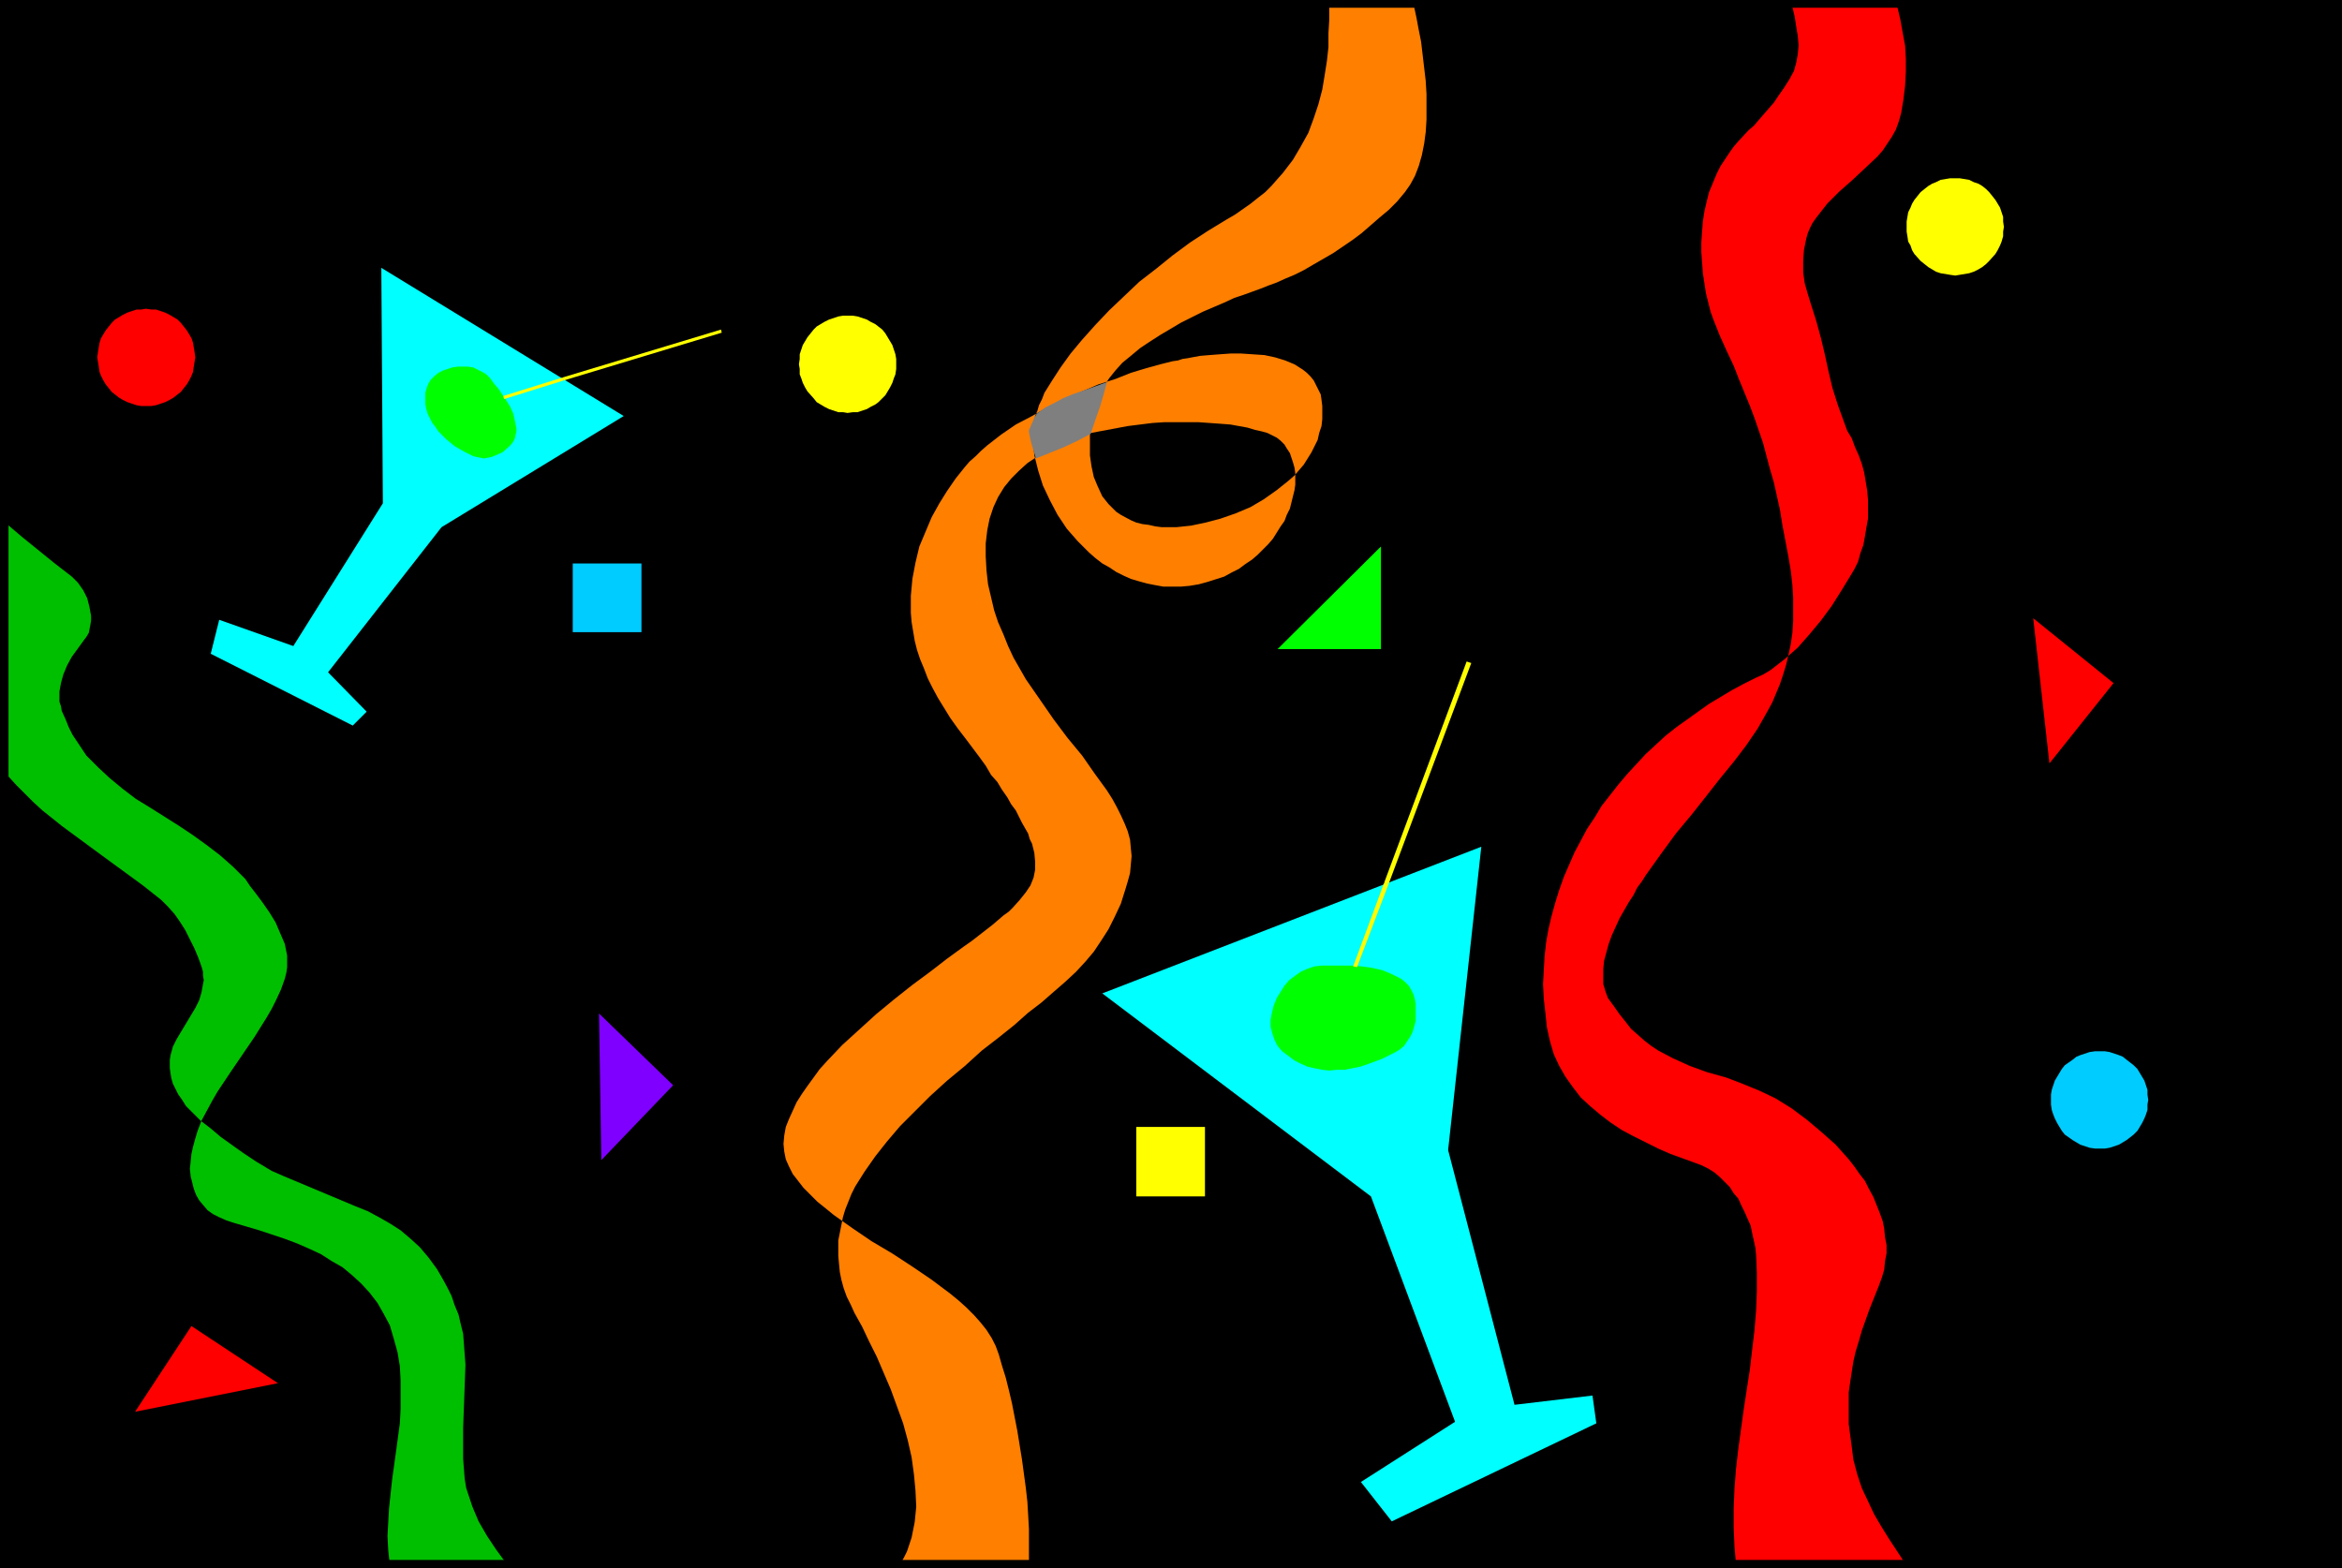
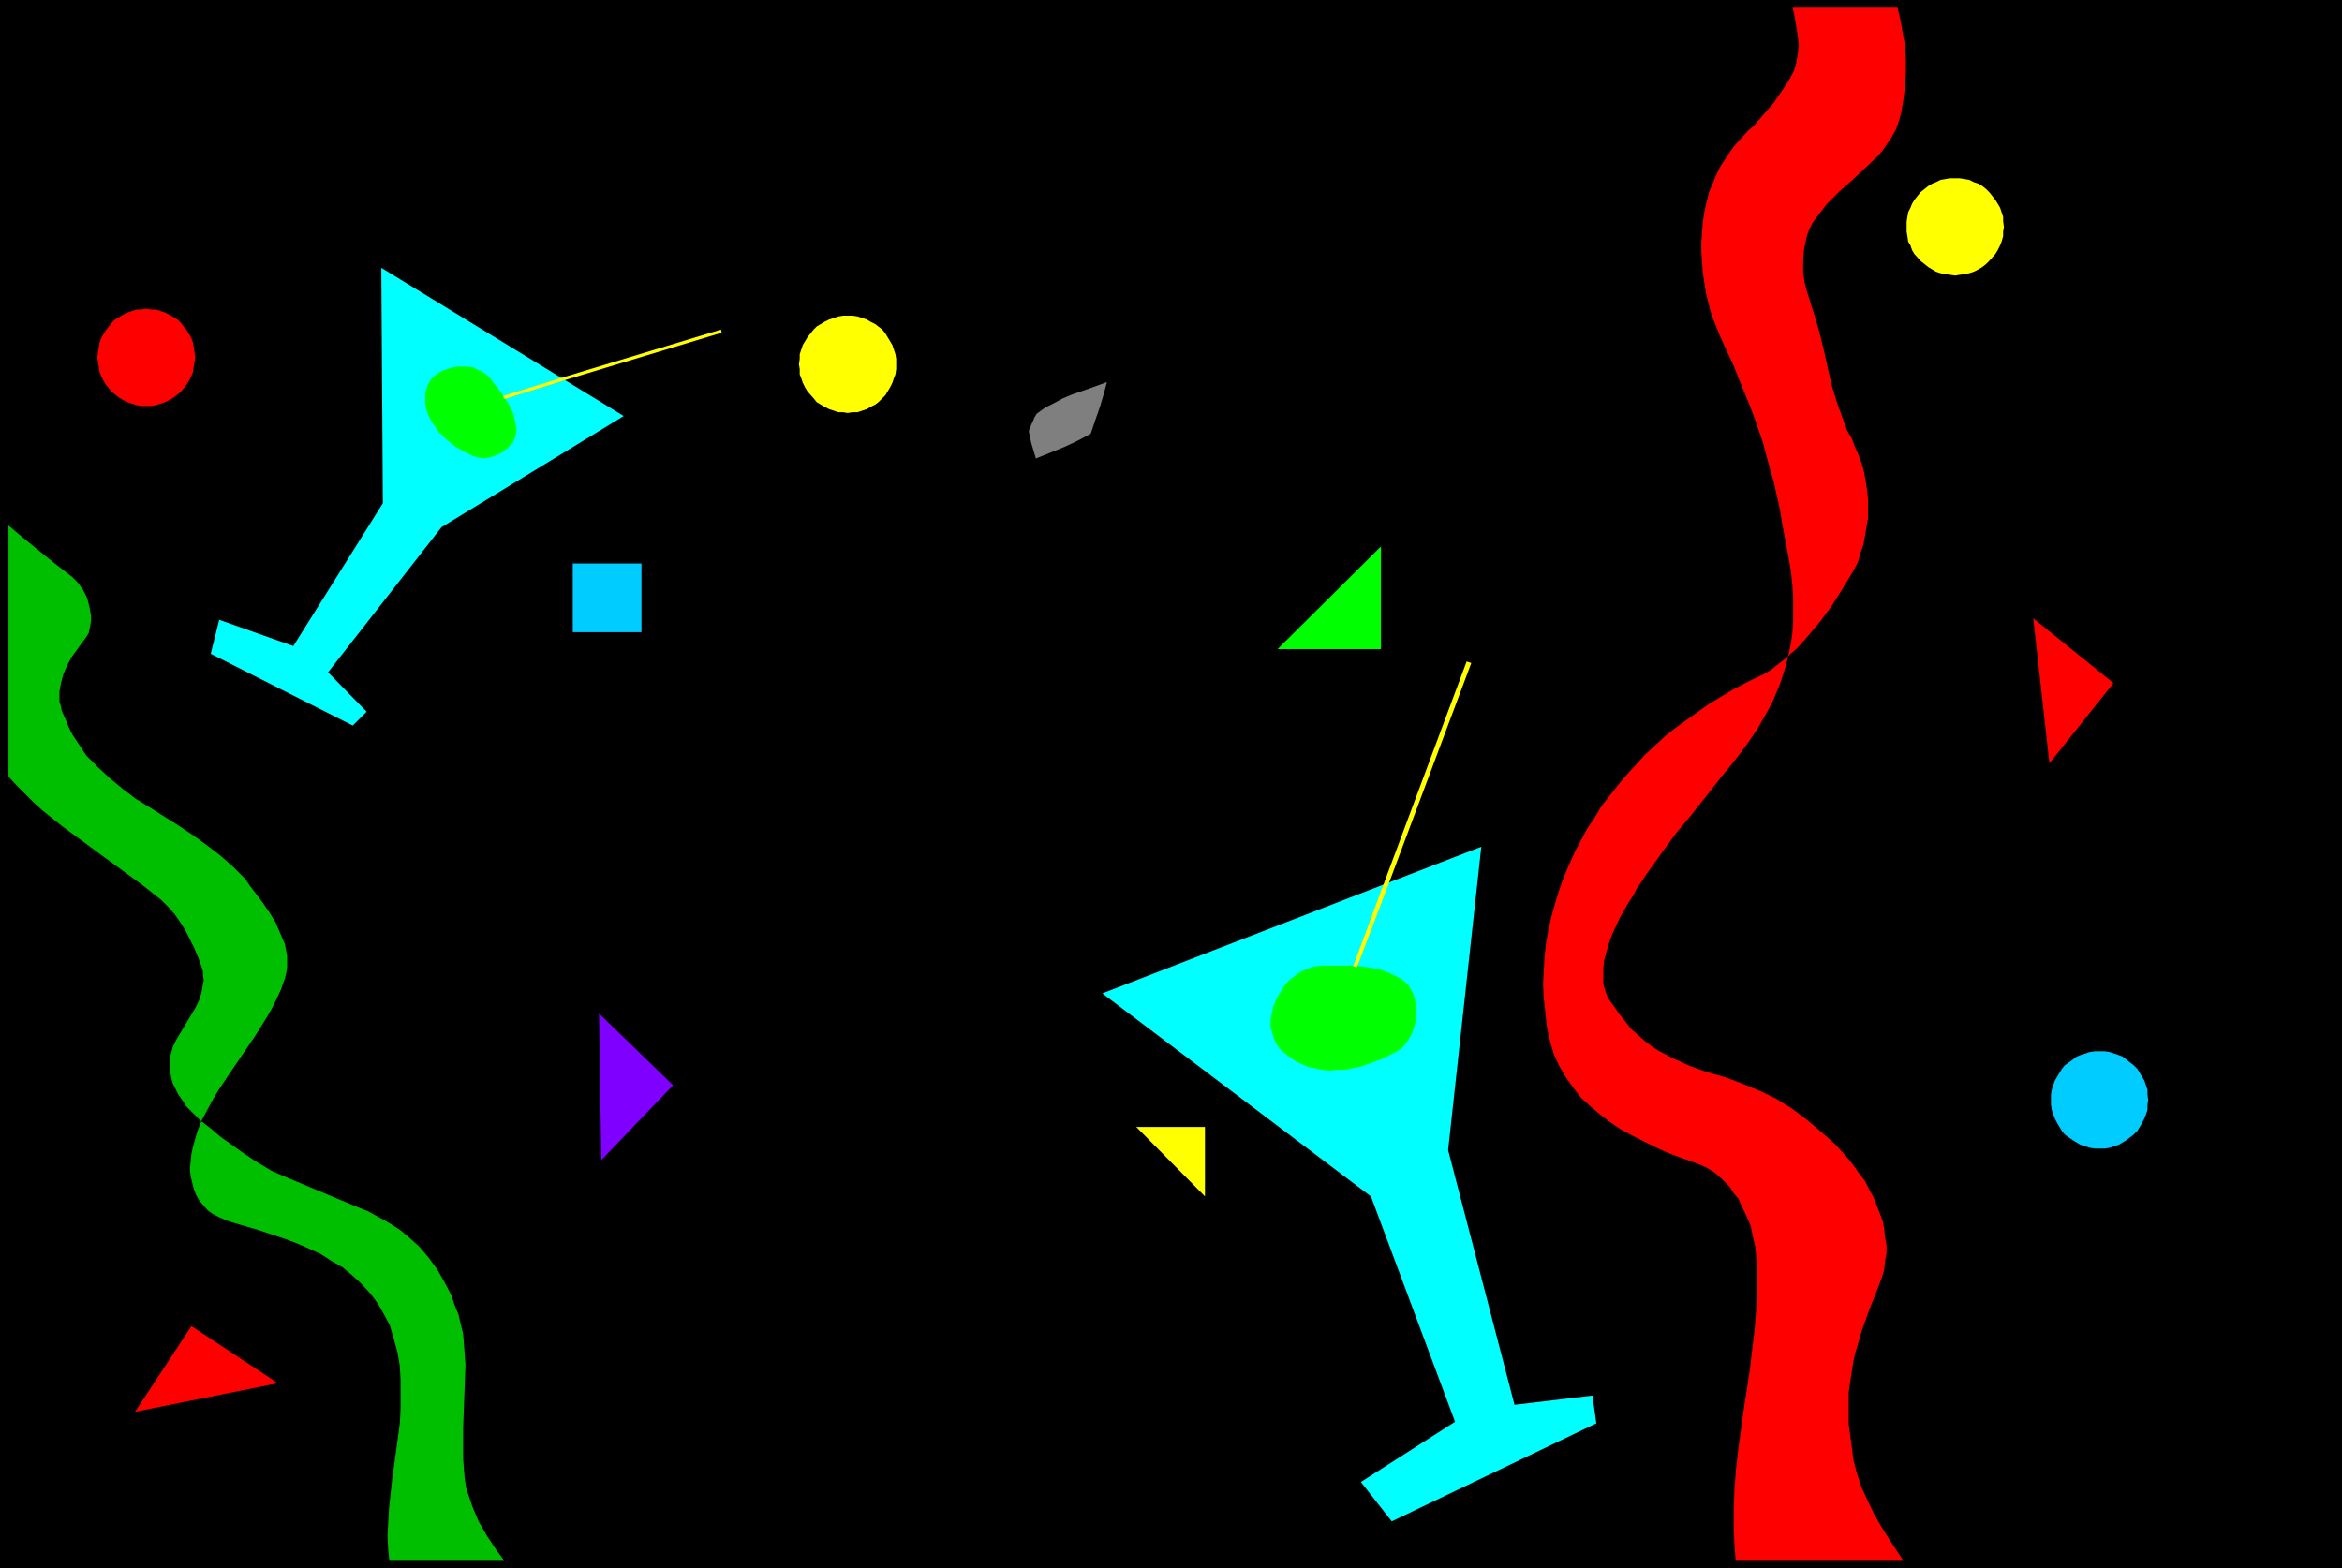
<svg xmlns="http://www.w3.org/2000/svg" xmlns:ns1="http://sodipodi.sourceforge.net/DTD/sodipodi-0.dtd" xmlns:ns2="http://www.inkscape.org/namespaces/inkscape" version="1.0" width="129.724mm" height="86.887mm" id="svg25" ns1:docname="Party Background.wmf">
  <rect width="100%" height="100%" fill="#333333" stroke="none" />
  <ns1:namedview id="namedview25" pagecolor="#ffffff" bordercolor="#000000" borderopacity="0.25" ns2:showpageshadow="2" ns2:pageopacity="0.0" ns2:pagecheckerboard="0" ns2:deskcolor="#d1d1d1" ns2:document-units="mm" />
  <defs id="defs1">
    <pattern id="WMFhbasepattern" patternUnits="userSpaceOnUse" width="6" height="6" x="0" y="0" />
  </defs>
  <path style="fill:#000000;fill-opacity:1;fill-rule:evenodd;stroke:none" d="M 489.486,327.585 V 0.808 H 0.808 V 327.585 Z" id="path1" />
  <path style="fill:#000000;fill-opacity:1;fill-rule:evenodd;stroke:none" d="M 490.294,328.393 V 0 H 0 v 328.393 h 490.294 l -0.808,-1.778 H 0.808 L 1.778,327.585 V 0.808 L 0.808,1.616 H 489.486 l -0.97,-0.808 V 327.585 l 0.97,-0.97 z" id="path2" />
  <path style="fill:#00ccff;fill-opacity:1;fill-rule:evenodd;stroke:none" d="m 134.289,132.359 v -14.383 h -14.382 v 14.383 z" id="path3" />
  <path style="fill:#00ff00;fill-opacity:1;fill-rule:evenodd;stroke:none" d="m 267.448,135.915 h 21.654 v -21.494 z" id="path4" />
  <path style="fill:#ffff00;fill-opacity:1;fill-rule:evenodd;stroke:none" d="m 177.437,86.462 1.131,-0.162 h 0.97 l 0.97,-0.323 0.97,-0.323 0.808,-0.485 0.97,-0.485 0.646,-0.485 0.808,-0.808 0.646,-0.646 0.485,-0.808 0.485,-0.808 0.485,-0.97 0.323,-0.97 0.323,-0.808 0.162,-1.131 v -0.97 -1.131 l -0.162,-0.97 -0.323,-0.97 -0.323,-0.97 -0.485,-0.808 -0.485,-0.808 -0.485,-0.808 -0.646,-0.808 -1.454,-1.131 -0.97,-0.485 -0.808,-0.485 -0.97,-0.323 -0.97,-0.323 -0.97,-0.162 h -1.131 -0.97 l -0.97,0.162 -0.97,0.323 -0.97,0.323 -0.97,0.485 -0.808,0.485 -0.808,0.485 -0.646,0.646 -0.646,0.808 -0.646,0.808 -0.485,0.808 -0.485,0.808 -0.323,0.97 -0.323,0.97 v 0.97 l -0.162,1.131 0.162,0.97 v 1.131 l 0.323,0.808 0.323,0.97 0.485,0.97 0.485,0.808 1.293,1.454 0.646,0.808 0.808,0.485 0.808,0.485 0.97,0.485 0.97,0.323 0.97,0.323 h 0.97 z" id="path5" />
-   <path style="fill:#ff7f00;fill-opacity:1;fill-rule:evenodd;stroke:none" d="m 296.051,1.454 0.485,2.263 0.485,2.586 0.485,2.424 0.323,2.747 0.646,5.495 0.162,2.747 v 2.747 2.586 l -0.162,2.586 -0.323,2.424 -0.485,2.424 -0.646,2.263 -0.808,2.101 -0.97,1.778 -1.131,1.616 -1.616,1.939 -1.778,1.778 -1.939,1.616 -3.717,3.232 -1.939,1.454 -4.04,2.747 -4.202,2.424 -1.939,1.131 -1.939,0.97 -1.939,0.808 -1.778,0.808 -1.778,0.646 -1.616,0.646 -1.778,0.646 -1.778,0.646 -1.939,0.646 -2.101,0.97 -2.262,0.97 -2.262,0.97 -4.525,2.263 -4.363,2.586 -2.262,1.454 -1.939,1.293 -1.939,1.616 -1.778,1.454 -1.454,1.616 -1.293,1.616 -0.97,1.454 -0.97,1.616 -0.646,1.939 -0.646,2.101 -0.485,2.263 -0.323,2.101 v 2.424 2.263 l 0.323,2.263 0.485,2.263 0.808,1.939 0.97,2.101 0.646,0.808 0.646,0.808 0.808,0.808 0.808,0.808 0.97,0.646 2.101,1.131 1.131,0.485 1.293,0.323 1.293,0.162 1.454,0.323 1.293,0.162 h 3.07 l 3.07,-0.323 3.07,-0.646 3.07,-0.808 3.232,-1.131 3.07,-1.293 2.747,-1.616 2.747,-1.939 2.424,-1.939 1.293,-1.131 0.97,-1.131 0.97,-1.131 0.808,-1.293 0.808,-1.293 0.646,-1.293 0.646,-1.293 0.323,-1.454 0.485,-1.454 0.162,-1.454 v -1.454 -1.293 l -0.162,-1.293 -0.162,-1.131 -0.485,-0.97 -0.485,-0.97 -0.485,-0.97 -0.646,-0.808 -0.808,-0.808 -0.808,-0.646 -1.778,-1.131 -1.939,-0.808 -2.101,-0.646 -2.262,-0.485 -2.424,-0.162 -2.424,-0.162 h -2.262 l -2.262,0.162 -2.101,0.162 -1.939,0.162 -1.778,0.323 -0.808,0.162 -1.131,0.162 -0.97,0.323 -1.131,0.162 -1.293,0.323 -1.293,0.323 -2.909,0.808 -3.232,0.97 -3.232,1.293 -3.555,1.131 -3.394,1.454 -3.717,1.616 -3.394,1.616 -3.394,1.939 -3.394,1.778 -3.07,2.101 -2.909,2.263 -1.293,1.131 -1.131,1.131 -1.293,1.131 -0.97,1.131 -1.939,2.424 -1.778,2.586 -1.616,2.586 -1.616,2.909 -1.293,3.071 -1.293,3.071 -0.808,3.394 -0.646,3.394 -0.162,1.778 -0.162,1.778 v 1.778 1.778 l 0.162,1.939 0.323,1.939 0.323,1.939 0.485,1.939 0.646,1.939 0.808,1.939 0.808,2.101 0.97,1.939 1.131,2.101 1.293,2.101 1.293,2.101 1.616,2.263 1.616,2.101 1.454,1.939 1.454,1.939 1.293,1.778 1.131,1.939 1.293,1.454 0.97,1.616 1.131,1.616 0.808,1.454 0.97,1.293 0.646,1.293 0.646,1.293 0.646,1.131 0.646,1.131 0.323,1.131 0.485,0.97 0.485,1.939 0.162,1.778 v 1.778 l -0.323,1.616 -0.646,1.616 -0.97,1.454 -1.293,1.616 -1.454,1.616 -0.808,0.808 -1.131,0.808 -1.131,0.97 -1.131,0.97 -1.454,1.131 -1.454,1.131 -1.454,1.131 -1.616,1.131 -3.555,2.586 -3.555,2.747 -3.717,2.747 -3.878,3.071 -3.717,3.071 -3.555,3.232 -3.555,3.232 -3.07,3.232 -1.616,1.778 -1.293,1.778 -1.293,1.778 -1.131,1.616 -1.131,1.778 -0.808,1.778 -0.808,1.778 -0.646,1.616 -0.323,1.778 -0.162,1.778 0.162,1.616 0.323,1.616 0.646,1.454 0.808,1.616 1.131,1.454 1.131,1.454 1.454,1.454 1.454,1.454 1.616,1.293 1.778,1.454 3.878,2.747 4.04,2.747 4.363,2.586 4.202,2.747 4.04,2.747 3.878,2.909 1.778,1.454 1.616,1.454 1.616,1.616 1.293,1.454 1.293,1.616 1.131,1.778 0.808,1.616 0.646,1.778 0.646,2.263 0.808,2.586 0.646,2.586 0.646,2.747 1.131,5.818 0.97,5.98 0.808,5.98 0.323,2.909 0.162,2.747 0.162,2.909 v 2.586 2.424 2.424 h -26.987 l 0.808,-1.454 0.646,-1.293 0.485,-1.454 0.485,-1.454 0.323,-1.616 0.323,-1.616 0.323,-3.232 -0.162,-3.394 -0.323,-3.394 -0.485,-3.555 -0.808,-3.555 -0.97,-3.555 -1.293,-3.555 -1.293,-3.555 -1.454,-3.394 -1.454,-3.394 -1.616,-3.232 -1.454,-3.071 -1.616,-2.909 -0.808,-1.778 -0.808,-1.616 -0.646,-1.778 -0.485,-1.778 -0.323,-1.616 -0.162,-1.616 -0.162,-1.778 v -1.616 -1.616 l 0.323,-1.616 0.323,-1.616 0.323,-1.616 0.485,-1.616 0.646,-1.616 0.646,-1.616 0.808,-1.616 1.939,-3.071 2.262,-3.232 2.424,-3.071 2.747,-3.232 3.07,-3.071 3.232,-3.232 3.555,-3.232 3.717,-3.071 1.778,-1.616 1.778,-1.616 3.555,-2.747 3.232,-2.586 2.909,-2.586 2.747,-2.101 2.586,-2.263 2.424,-2.101 2.262,-2.101 1.939,-2.101 1.778,-2.101 1.616,-2.424 1.454,-2.263 1.293,-2.586 1.293,-2.747 0.97,-3.071 0.485,-1.616 0.485,-1.778 0.162,-1.778 0.162,-1.778 -0.162,-1.616 -0.162,-1.778 -0.485,-1.778 -0.646,-1.616 -0.808,-1.778 -0.808,-1.616 -0.97,-1.778 -1.131,-1.778 -2.586,-3.555 -2.586,-3.717 -3.07,-3.717 -2.909,-3.879 -2.909,-4.202 -2.909,-4.202 -1.293,-2.263 -1.293,-2.263 -1.131,-2.424 -0.97,-2.424 -1.131,-2.586 -0.808,-2.424 -0.646,-2.747 -0.646,-2.747 -0.323,-2.909 -0.162,-2.909 v -2.747 l 0.323,-2.747 0.485,-2.424 0.808,-2.424 0.97,-2.101 1.293,-2.101 1.454,-1.778 1.616,-1.616 1.778,-1.616 1.939,-1.293 2.101,-1.293 2.262,-0.97 2.262,-1.131 2.262,-0.808 2.424,-0.808 2.586,-0.485 2.586,-0.485 2.586,-0.485 2.586,-0.323 2.586,-0.323 2.424,-0.162 h 2.586 2.424 2.262 l 2.262,0.162 2.262,0.162 2.101,0.162 1.778,0.323 1.778,0.323 1.616,0.485 1.454,0.323 1.131,0.323 0.97,0.485 0.97,0.485 0.808,0.646 0.808,0.808 0.485,0.808 0.646,0.97 0.646,1.939 0.323,1.131 0.162,1.131 v 1.131 1.293 l -0.162,1.131 -0.323,1.293 -0.646,2.586 -0.646,1.293 -0.485,1.293 -0.808,1.131 -0.808,1.293 -0.808,1.293 -0.97,1.131 -1.131,1.131 -1.131,1.131 -1.131,0.97 -1.454,0.97 -1.293,0.97 -1.616,0.808 -1.454,0.808 -3.555,1.131 -1.778,0.485 -1.939,0.323 -1.778,0.162 h -1.939 -1.778 l -1.778,-0.323 -1.616,-0.323 -1.778,-0.485 -1.616,-0.485 -1.454,-0.646 -1.616,-0.808 -1.454,-0.97 -1.454,-0.808 -1.454,-1.131 -1.293,-1.131 -2.424,-2.424 -2.262,-2.586 -1.939,-2.909 -1.616,-3.071 -1.454,-3.071 -0.97,-3.071 -0.808,-3.232 -0.162,-1.616 V 92.28 90.664 89.209 l 0.162,-0.97 0.162,-1.131 0.485,-1.131 0.323,-1.131 0.646,-1.293 0.485,-1.293 0.808,-1.293 0.808,-1.293 1.778,-2.747 2.101,-2.909 2.424,-2.909 2.747,-3.071 2.909,-3.071 3.07,-2.909 3.232,-3.071 3.555,-2.747 3.394,-2.747 3.717,-2.747 3.717,-2.424 3.717,-2.263 1.939,-1.131 1.616,-1.131 1.616,-1.131 1.616,-1.293 1.454,-1.131 1.293,-1.293 1.131,-1.293 1.293,-1.454 2.101,-2.747 1.616,-2.747 1.616,-2.909 1.131,-3.071 0.97,-2.909 0.808,-3.071 0.485,-2.909 0.485,-3.071 0.323,-2.909 V 6.949 l 0.162,-2.747 V 1.454 Z" id="path6" />
  <path style="fill:#00bf00;fill-opacity:1;fill-rule:evenodd;stroke:none" d="m 1.454,109.734 3.232,2.747 3.394,2.747 3.394,2.747 3.555,2.747 0.646,0.646 0.646,0.646 1.131,1.616 0.808,1.616 0.485,1.939 0.323,1.778 v 0.97 l -0.162,0.97 -0.162,0.808 -0.162,0.808 -0.485,0.808 -0.485,0.646 -1.293,1.778 -1.293,1.778 -0.97,1.778 -0.808,1.939 -0.485,1.778 -0.323,1.778 v 1.131 0.97 l 0.323,0.97 0.162,0.97 0.808,1.778 0.646,1.616 0.808,1.616 0.97,1.454 0.97,1.454 0.97,1.454 2.424,2.424 2.424,2.263 2.747,2.263 2.747,2.101 2.909,1.778 3.07,1.939 3.07,1.939 2.909,1.939 2.909,2.101 2.747,2.101 2.747,2.424 2.586,2.586 0.97,1.454 1.131,1.454 1.454,1.939 1.454,2.101 1.293,2.101 0.97,2.263 0.97,2.263 0.485,2.424 v 1.293 1.131 l -0.162,1.131 -0.323,1.293 -0.808,2.263 -0.97,2.101 -0.97,1.939 -1.131,1.939 -2.424,3.879 -5.171,7.596 -2.586,3.879 -1.131,1.939 -1.131,2.101 -1.131,2.101 -0.808,2.101 -0.485,1.616 -0.485,1.778 -0.323,1.454 -0.162,1.616 -0.162,1.454 0.162,1.616 0.323,1.293 0.323,1.293 0.485,1.293 0.646,1.131 0.808,0.97 0.97,1.131 1.131,0.808 1.293,0.646 1.454,0.646 1.454,0.485 5.494,1.616 5.333,1.778 2.586,0.97 2.586,1.131 2.424,1.131 2.262,1.454 2.262,1.293 1.939,1.616 1.939,1.778 1.778,1.939 1.616,2.101 1.293,2.263 1.293,2.424 0.808,2.747 0.808,2.909 0.485,2.909 0.162,3.071 v 2.909 2.909 l -0.162,3.071 -0.808,5.98 -0.808,5.818 -0.646,5.98 -0.162,2.909 -0.162,2.909 0.162,3.071 0.323,2.909 h 24.563 l -2.262,-3.071 -1.939,-2.909 -1.778,-3.071 -1.293,-3.071 -0.646,-1.939 -0.646,-1.939 -0.323,-1.939 -0.162,-2.101 -0.162,-2.101 v -2.101 -4.363 l 0.162,-4.363 0.162,-4.525 0.162,-4.363 -0.162,-2.101 -0.162,-2.263 -0.162,-2.101 -0.485,-1.939 -0.485,-2.101 -0.808,-1.939 -0.646,-1.939 -0.97,-1.939 -0.97,-1.778 -1.131,-1.939 -1.778,-2.424 -1.778,-2.101 -1.939,-1.778 -2.101,-1.778 -2.262,-1.454 -2.262,-1.293 -2.424,-1.293 -2.424,-0.97 -5.01,-2.101 -5.01,-2.101 -5.01,-2.101 -2.586,-1.131 -2.424,-1.454 -0.808,-0.485 -0.97,-0.646 -1.939,-1.293 -2.262,-1.616 -2.262,-1.616 -2.101,-1.778 -2.101,-1.616 -1.616,-1.616 -0.808,-0.808 -0.646,-0.646 -0.808,-1.293 -0.808,-1.131 -0.646,-1.293 -0.485,-0.97 -0.323,-1.131 -0.162,-0.97 -0.162,-1.131 v -0.97 -0.808 l 0.162,-0.97 0.485,-1.778 0.808,-1.616 0.97,-1.616 1.939,-3.232 0.97,-1.616 0.808,-1.616 0.485,-1.616 0.323,-1.778 0.162,-0.808 -0.162,-0.97 v -0.808 l -0.323,-1.131 -0.646,-1.778 -0.808,-1.939 -0.97,-1.939 -0.97,-1.939 -1.131,-1.778 -1.131,-1.616 -1.454,-1.616 -1.293,-1.293 -3.878,-3.071 -4.202,-3.071 -4.202,-3.071 -8.565,-6.303 -4.04,-3.232 -1.939,-1.778 -1.778,-1.778 -1.778,-1.778 -1.616,-1.778 z" id="path7" />
  <path style="fill:#ff0000;fill-opacity:1;fill-rule:evenodd;stroke:none" d="m 397.212,1.454 0.646,2.747 0.485,2.747 0.485,2.586 0.162,2.747 v 2.747 l -0.162,2.909 -0.323,2.747 -0.485,2.909 -0.485,1.778 -0.646,1.778 -0.808,1.454 -0.97,1.454 -0.97,1.454 -1.131,1.293 -2.586,2.424 -2.586,2.424 -2.747,2.424 -2.586,2.586 -1.131,1.454 -1.131,1.454 -0.808,1.131 -0.485,0.97 -0.485,1.131 -0.323,1.131 -0.485,2.424 -0.162,2.263 v 2.424 l 0.323,2.263 0.646,2.263 0.646,2.101 1.131,3.555 0.97,3.555 0.808,3.394 0.808,3.717 0.808,3.394 1.131,3.555 1.293,3.555 0.646,1.778 0.97,1.616 0.646,1.778 0.808,1.778 0.646,1.778 0.485,1.778 0.323,1.939 0.323,1.939 0.162,1.939 v 1.939 1.939 l -0.323,1.778 -0.323,1.939 -0.323,1.778 -0.646,1.778 -0.485,1.778 -0.808,1.616 -0.97,1.616 -1.778,2.909 -1.939,3.071 -2.262,3.071 -2.424,2.909 -2.424,2.747 -2.747,2.424 -1.454,1.131 -1.454,1.131 -1.616,0.97 -1.454,0.646 -2.586,1.293 -2.424,1.293 -2.424,1.454 -2.424,1.454 -2.262,1.616 -2.262,1.616 -2.262,1.616 -2.262,1.778 -2.101,1.939 -2.101,1.939 -1.939,2.101 -1.939,2.101 -1.778,2.101 -1.778,2.263 -1.778,2.263 -1.454,2.424 -1.616,2.424 -1.293,2.424 -1.293,2.424 -1.131,2.586 -1.131,2.586 -0.97,2.747 -0.808,2.586 -0.808,2.909 -0.646,2.747 -0.485,2.747 -0.323,2.909 -0.162,2.909 -0.162,2.909 0.162,3.071 0.323,2.909 0.323,3.071 0.646,2.909 0.808,2.747 1.131,2.424 1.293,2.263 1.616,2.263 1.616,2.101 1.939,1.778 2.101,1.778 2.101,1.616 2.424,1.616 2.424,1.293 2.586,1.293 2.586,1.293 2.586,1.131 5.333,1.939 1.293,0.485 1.293,0.646 1.293,0.808 1.131,0.97 0.97,0.97 1.131,1.131 0.808,1.293 0.97,1.131 0.646,1.454 0.646,1.293 0.646,1.454 0.646,1.454 0.323,1.616 0.323,1.454 0.323,1.454 0.162,1.616 0.162,3.717 v 3.879 l -0.162,4.04 -0.323,4.04 -0.485,4.04 -0.485,4.202 -1.293,8.404 -1.131,8.242 -0.485,4.202 -0.323,4.202 -0.162,4.04 v 4.04 l 0.162,3.879 0.323,3.879 h 35.552 l -3.394,-5.172 -1.616,-2.586 -1.616,-2.747 -1.293,-2.747 -1.293,-2.747 -0.97,-2.909 -0.808,-3.071 -0.323,-2.586 -0.323,-2.424 -0.323,-2.424 v -2.263 -2.263 -2.101 l 0.323,-2.263 0.323,-2.101 0.323,-2.101 0.485,-2.101 0.646,-2.101 0.646,-2.263 0.808,-2.263 0.808,-2.263 0.97,-2.424 0.97,-2.424 0.646,-1.778 0.485,-1.616 0.162,-1.778 0.323,-1.616 v -1.778 l -0.323,-1.616 -0.162,-1.778 -0.323,-1.616 -0.646,-1.778 -0.646,-1.616 -0.646,-1.616 -0.97,-1.778 -0.808,-1.616 -1.131,-1.454 -1.131,-1.616 -1.131,-1.454 -2.747,-3.071 -2.909,-2.586 -3.07,-2.586 -3.232,-2.424 -3.394,-2.101 -3.394,-1.616 -3.555,-1.454 -3.394,-1.293 -4.04,-1.131 -3.555,-1.293 -3.555,-1.616 -3.07,-1.616 -1.454,-0.97 -1.454,-1.131 -2.747,-2.424 -1.131,-1.454 -1.293,-1.616 -1.131,-1.616 -1.293,-1.778 -0.485,-1.293 -0.485,-1.616 v -1.454 -1.616 l 0.162,-1.778 0.485,-1.778 0.485,-1.778 0.646,-1.778 1.616,-3.555 1.939,-3.394 0.97,-1.454 0.808,-1.616 0.97,-1.293 0.808,-1.293 3.232,-4.525 3.07,-4.202 3.232,-3.879 3.07,-3.879 2.909,-3.717 2.909,-3.555 2.586,-3.394 2.424,-3.555 2.101,-3.717 0.97,-1.778 0.808,-1.939 0.808,-1.939 0.646,-1.939 0.646,-2.101 0.485,-2.101 0.485,-2.263 0.323,-2.263 0.162,-2.424 v -2.424 -2.586 l -0.162,-2.586 -0.323,-2.909 -0.485,-2.909 -0.646,-3.394 -0.646,-3.394 -0.485,-3.071 -0.646,-2.909 -0.646,-2.909 -0.808,-2.747 -1.454,-5.495 -1.778,-5.172 -0.97,-2.586 -1.131,-2.747 -1.131,-2.747 -1.131,-2.909 -1.454,-3.071 -1.454,-3.232 -0.646,-1.616 -0.646,-1.616 -0.646,-1.778 -0.485,-1.939 -0.485,-1.939 -0.323,-2.101 -0.323,-2.101 -0.162,-2.263 -0.162,-2.101 v -2.101 l 0.162,-2.263 0.162,-2.101 0.323,-2.101 0.485,-2.101 0.485,-1.939 0.808,-1.939 0.808,-1.939 0.808,-1.616 0.97,-1.454 0.97,-1.454 0.808,-1.131 0.97,-1.131 2.101,-2.263 1.131,-0.97 0.97,-1.131 2.101,-2.424 1.131,-1.293 0.97,-1.454 1.131,-1.616 1.131,-1.778 0.97,-1.778 0.485,-1.778 0.323,-1.778 0.162,-1.778 -0.162,-1.939 -0.323,-1.939 -0.323,-2.101 -0.485,-2.101 z" id="path8" />
-   <path style="fill:#ffff00;fill-opacity:1;fill-rule:evenodd;stroke:none" d="m 252.257,250.497 v -14.545 h -14.382 v 14.545 z" id="path9" />
+   <path style="fill:#ffff00;fill-opacity:1;fill-rule:evenodd;stroke:none" d="m 252.257,250.497 v -14.545 h -14.382 z" id="path9" />
  <path style="fill:#ffff00;fill-opacity:1;fill-rule:evenodd;stroke:none" d="m 409.332,57.695 0.97,-0.162 0.97,-0.162 0.97,-0.162 0.97,-0.323 0.97,-0.485 0.808,-0.485 0.808,-0.646 0.646,-0.646 1.293,-1.454 0.485,-0.808 0.485,-0.97 0.323,-0.808 0.323,-1.131 v -0.97 l 0.162,-0.97 -0.162,-1.131 v -0.97 l -0.323,-0.97 -0.323,-0.97 -0.485,-0.808 -0.485,-0.808 -0.646,-0.808 -0.646,-0.808 -0.646,-0.646 -0.808,-0.646 -0.808,-0.485 -0.97,-0.323 -0.97,-0.485 -0.97,-0.162 -0.97,-0.162 h -0.97 -1.131 l -0.97,0.162 -0.97,0.162 -0.97,0.485 -0.808,0.323 -0.808,0.485 -0.808,0.646 -0.808,0.646 -0.646,0.808 -0.646,0.808 -0.485,0.808 -0.323,0.808 -0.485,0.97 -0.162,0.97 -0.162,0.97 v 1.131 0.97 l 0.162,0.97 0.162,1.131 0.485,0.808 0.323,0.97 0.485,0.808 1.293,1.454 0.808,0.646 0.808,0.646 0.808,0.485 0.808,0.485 0.97,0.323 0.97,0.162 0.97,0.162 z" id="path10" />
  <path style="fill:#00ccff;fill-opacity:1;fill-rule:evenodd;stroke:none" d="m 439.551,240.477 h 1.131 l 0.97,-0.162 0.97,-0.323 0.97,-0.323 0.808,-0.485 0.808,-0.485 1.454,-1.131 0.808,-0.808 0.485,-0.808 0.485,-0.808 0.485,-0.97 0.323,-0.808 0.323,-0.97 v -1.131 l 0.162,-0.97 -0.162,-1.131 v -0.97 l -0.323,-0.97 -0.323,-0.97 -0.485,-0.808 -0.485,-0.808 -0.485,-0.808 -0.808,-0.808 -1.454,-1.131 -0.808,-0.646 -0.808,-0.323 -0.97,-0.323 -0.97,-0.323 -0.97,-0.162 h -1.131 -0.97 l -1.131,0.162 -0.97,0.323 -0.97,0.323 -0.808,0.323 -0.808,0.646 -1.616,1.131 -0.646,0.808 -0.485,0.808 -0.485,0.808 -0.485,0.808 -0.323,0.97 -0.323,0.97 -0.162,0.97 v 1.131 0.97 l 0.162,1.131 0.323,0.97 0.323,0.808 0.485,0.97 0.485,0.808 0.485,0.808 0.646,0.808 1.616,1.131 0.808,0.485 0.808,0.485 0.97,0.323 0.97,0.323 1.131,0.162 z" id="path11" />
  <path style="fill:#ff0000;fill-opacity:1;fill-rule:evenodd;stroke:none" d="m 30.542,85.007 h 1.131 l 0.97,-0.162 0.97,-0.323 0.97,-0.323 0.97,-0.485 0.808,-0.485 0.808,-0.646 0.646,-0.485 0.646,-0.808 0.646,-0.808 0.485,-0.808 0.485,-0.97 0.323,-0.808 0.162,-1.131 0.162,-0.97 0.162,-0.97 -0.162,-1.131 -0.162,-0.97 -0.162,-0.97 -0.323,-0.97 -0.485,-0.808 -0.485,-0.808 -1.293,-1.616 -0.646,-0.646 -0.808,-0.485 -0.808,-0.485 -0.97,-0.485 -0.97,-0.323 -0.97,-0.323 h -0.97 l -1.131,-0.162 -0.97,0.162 h -0.97 l -0.97,0.323 -0.97,0.323 -0.97,0.485 -0.808,0.485 -0.808,0.485 -0.646,0.646 -1.293,1.616 -0.485,0.808 -0.485,0.808 -0.323,0.97 -0.162,0.97 -0.162,0.97 -0.162,1.131 0.162,0.97 0.162,0.97 0.162,1.131 0.323,0.808 0.485,0.97 0.485,0.808 0.646,0.808 0.646,0.808 0.646,0.485 0.808,0.646 0.808,0.485 0.97,0.485 0.97,0.323 0.97,0.323 0.97,0.162 z" id="path12" />
  <path style="fill:#7f00ff;fill-opacity:1;fill-rule:evenodd;stroke:none" d="m 125.886,242.901 15.029,-15.676 -15.514,-15.03 z" id="path13" />
  <path style="fill:#ff0000;fill-opacity:1;fill-rule:evenodd;stroke:none" d="M 58.176,289.606 40.077,277.647 28.28,295.586 Z" id="path14" />
  <path style="fill:#ff0000;fill-opacity:1;fill-rule:evenodd;stroke:none" d="m 429.048,159.833 13.413,-16.808 -16.806,-13.575 z" id="path15" />
  <path style="fill:#7f7f7f;fill-opacity:1;fill-rule:evenodd;stroke:none" d="m 228.341,90.825 0.97,-2.909 0.97,-2.747 0.808,-2.747 0.646,-2.424 -3.555,1.293 -3.717,1.293 -1.939,0.808 -1.778,0.97 -1.939,0.97 -1.778,1.293 -0.485,0.808 -0.323,0.808 -0.323,0.646 -0.162,0.485 -0.162,0.323 -0.162,0.323 v -0.485 0.97 l 0.162,0.808 0.323,1.454 0.485,1.616 0.485,1.616 5.979,-2.424 2.747,-1.293 z" id="path16" />
  <path style="fill:#00ffff;fill-opacity:1;fill-rule:evenodd;stroke:none" d="m 230.765,207.993 79.346,-30.706 -6.949,63.513 13.898,53.332 16.322,-1.939 0.808,5.818 -42.824,20.525 -6.464,-8.242 19.715,-12.606 -17.614,-47.19 z" id="path17" />
  <path style="fill:#00ff00;fill-opacity:1;fill-rule:evenodd;stroke:none" d="m 276.659,202.175 -1.454,0.162 -1.454,0.485 -1.454,0.646 -1.131,0.808 -1.293,0.97 -0.97,1.131 -0.808,1.293 -0.808,1.293 -0.646,1.616 -0.323,1.293 -0.323,1.616 v 1.454 l 0.323,1.293 0.485,1.454 0.646,1.293 0.97,1.131 1.293,0.97 1.293,0.97 1.293,0.646 1.454,0.646 1.454,0.323 1.616,0.323 1.454,0.162 1.616,-0.162 h 1.616 l 1.616,-0.323 1.616,-0.323 1.454,-0.485 3.07,-1.131 2.909,-1.454 0.808,-0.485 0.97,-0.808 0.646,-0.97 0.646,-0.97 0.485,-0.97 0.323,-1.131 0.323,-1.131 v -1.131 -1.293 -1.131 l -0.162,-0.97 -0.323,-1.131 -0.485,-0.97 -0.485,-0.808 -0.808,-0.808 -0.808,-0.646 -1.939,-0.97 -1.939,-0.808 -2.101,-0.485 -2.262,-0.323 -2.101,-0.162 h -2.101 -2.101 z" id="path18" />
  <path style="fill:#ffff00;fill-opacity:1;fill-rule:evenodd;stroke:none" d="m 284.092,202.498 6.626,-17.454 -0.97,-0.162 -6.464,17.454 z" id="path19" />
  <path style="fill:#ffff00;fill-opacity:1;fill-rule:evenodd;stroke:none" d="m 290.718,185.044 17.291,-46.221 -0.97,-0.323 -17.291,46.382 z" id="path20" />
  <path style="fill:#00ffff;fill-opacity:1;fill-rule:evenodd;stroke:none" d="m 79.83,56.079 50.742,31.029 -38.138,23.272 -23.755,30.383 8.08,8.242 -2.909,2.909 -29.734,-15.03 1.778,-7.111 15.514,5.495 18.746,-29.898 z" id="path21" />
  <path style="fill:#00ff00;fill-opacity:1;fill-rule:evenodd;stroke:none" d="m 102.616,79.189 -0.808,-0.808 -0.808,-0.485 -0.97,-0.485 -0.97,-0.485 -1.131,-0.162 h -0.97 -1.131 l -1.131,0.162 -0.97,0.323 -0.97,0.323 -0.97,0.485 -0.808,0.646 -0.808,0.808 -0.485,0.808 -0.323,0.808 -0.323,1.131 v 1.131 1.131 l 0.162,0.97 0.323,1.131 0.485,0.97 0.485,0.97 0.646,0.808 0.646,0.97 1.616,1.616 1.778,1.454 1.939,1.131 1.939,0.97 0.646,0.162 0.808,0.162 0.808,0.162 0.808,-0.162 0.808,-0.162 0.808,-0.323 1.454,-0.646 1.293,-1.131 0.485,-0.485 0.485,-0.646 0.323,-0.646 0.162,-0.808 0.162,-0.646 v -0.646 l -0.323,-1.616 -0.323,-1.454 -0.646,-1.454 -0.808,-1.293 -1.616,-2.424 -0.97,-1.131 z" id="path22" />
  <path style="fill:#ffff00;fill-opacity:1;fill-rule:evenodd;stroke:none" d="m 105.525,83.553 12.443,-3.879 -0.162,-0.646 -12.443,3.879 z" id="path23" />
  <path style="fill:#ffff00;fill-opacity:1;fill-rule:evenodd;stroke:none" d="m 117.968,79.674 33.128,-10.02 -0.162,-0.646 -33.128,10.02 z" id="path24" />
  <path style="fill:#000000;fill-opacity:1;fill-rule:evenodd;stroke:none" d="M 490.294,327.585 V 0 H 0 v 328.393 h 489.486 v -1.778 H 0.808 L 1.778,327.585 V 0.808 L 0.808,1.616 H 489.486 l -0.97,-0.808 V 327.585 Z" id="path25" />
</svg>